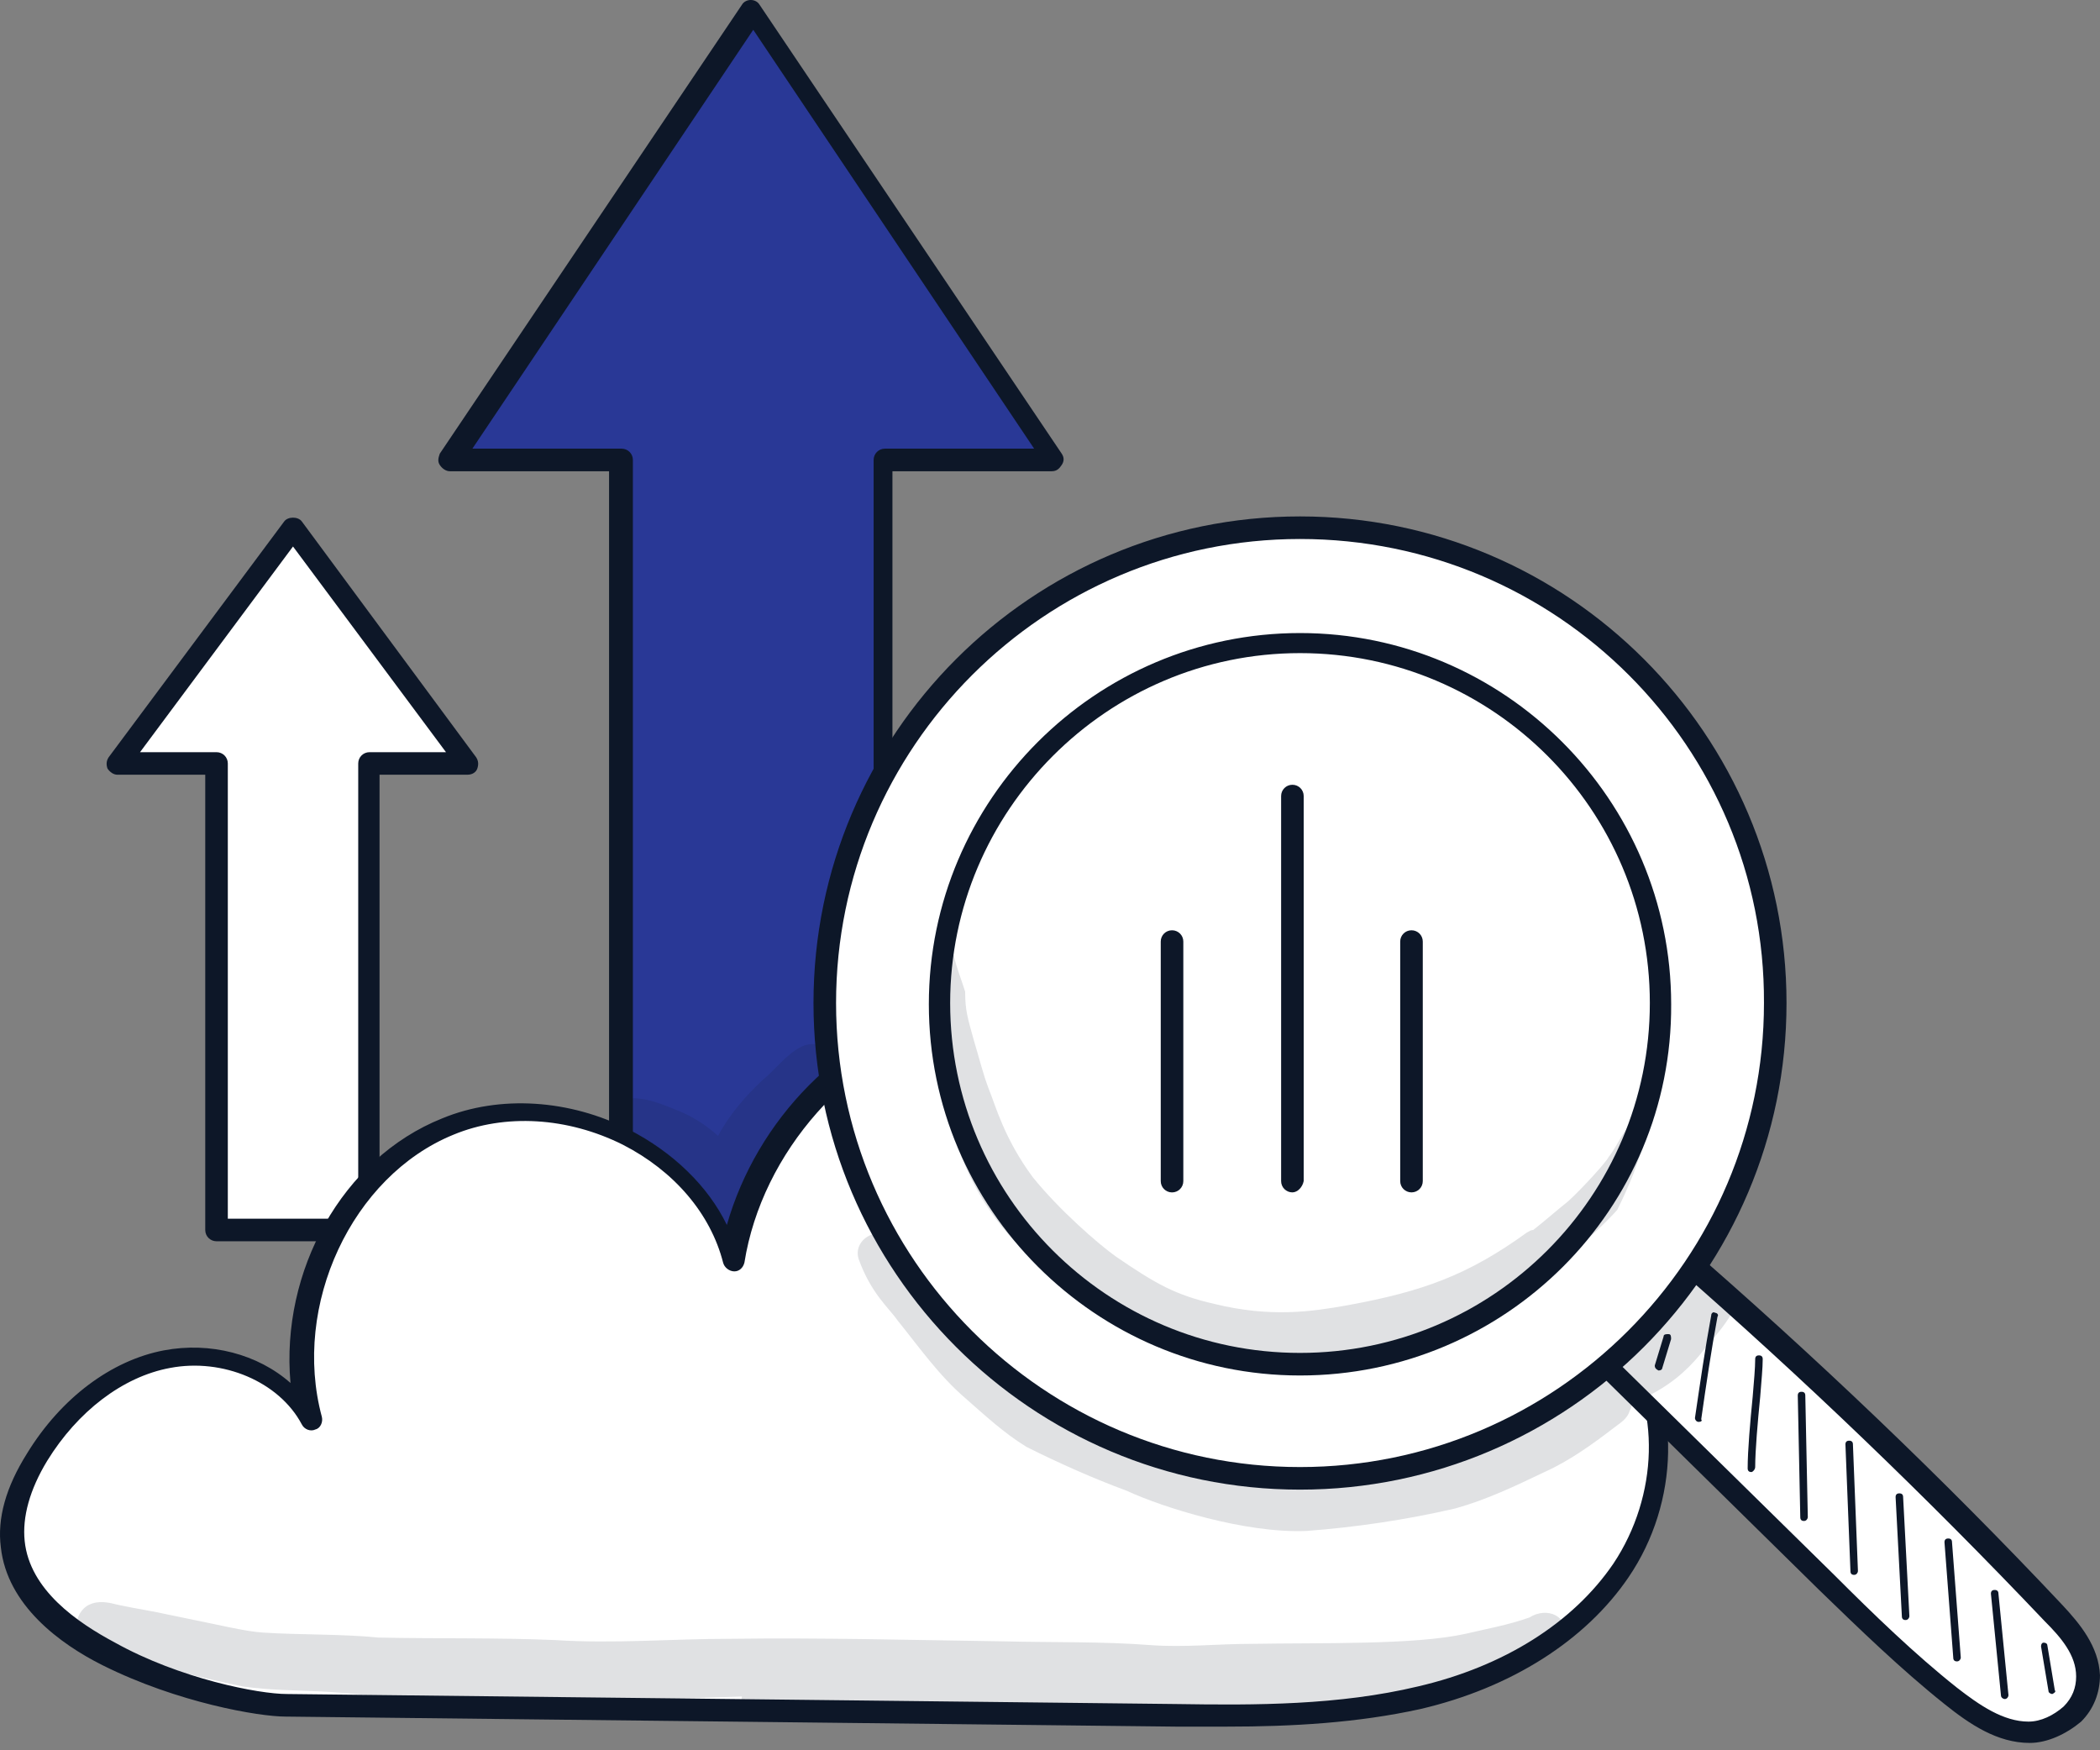
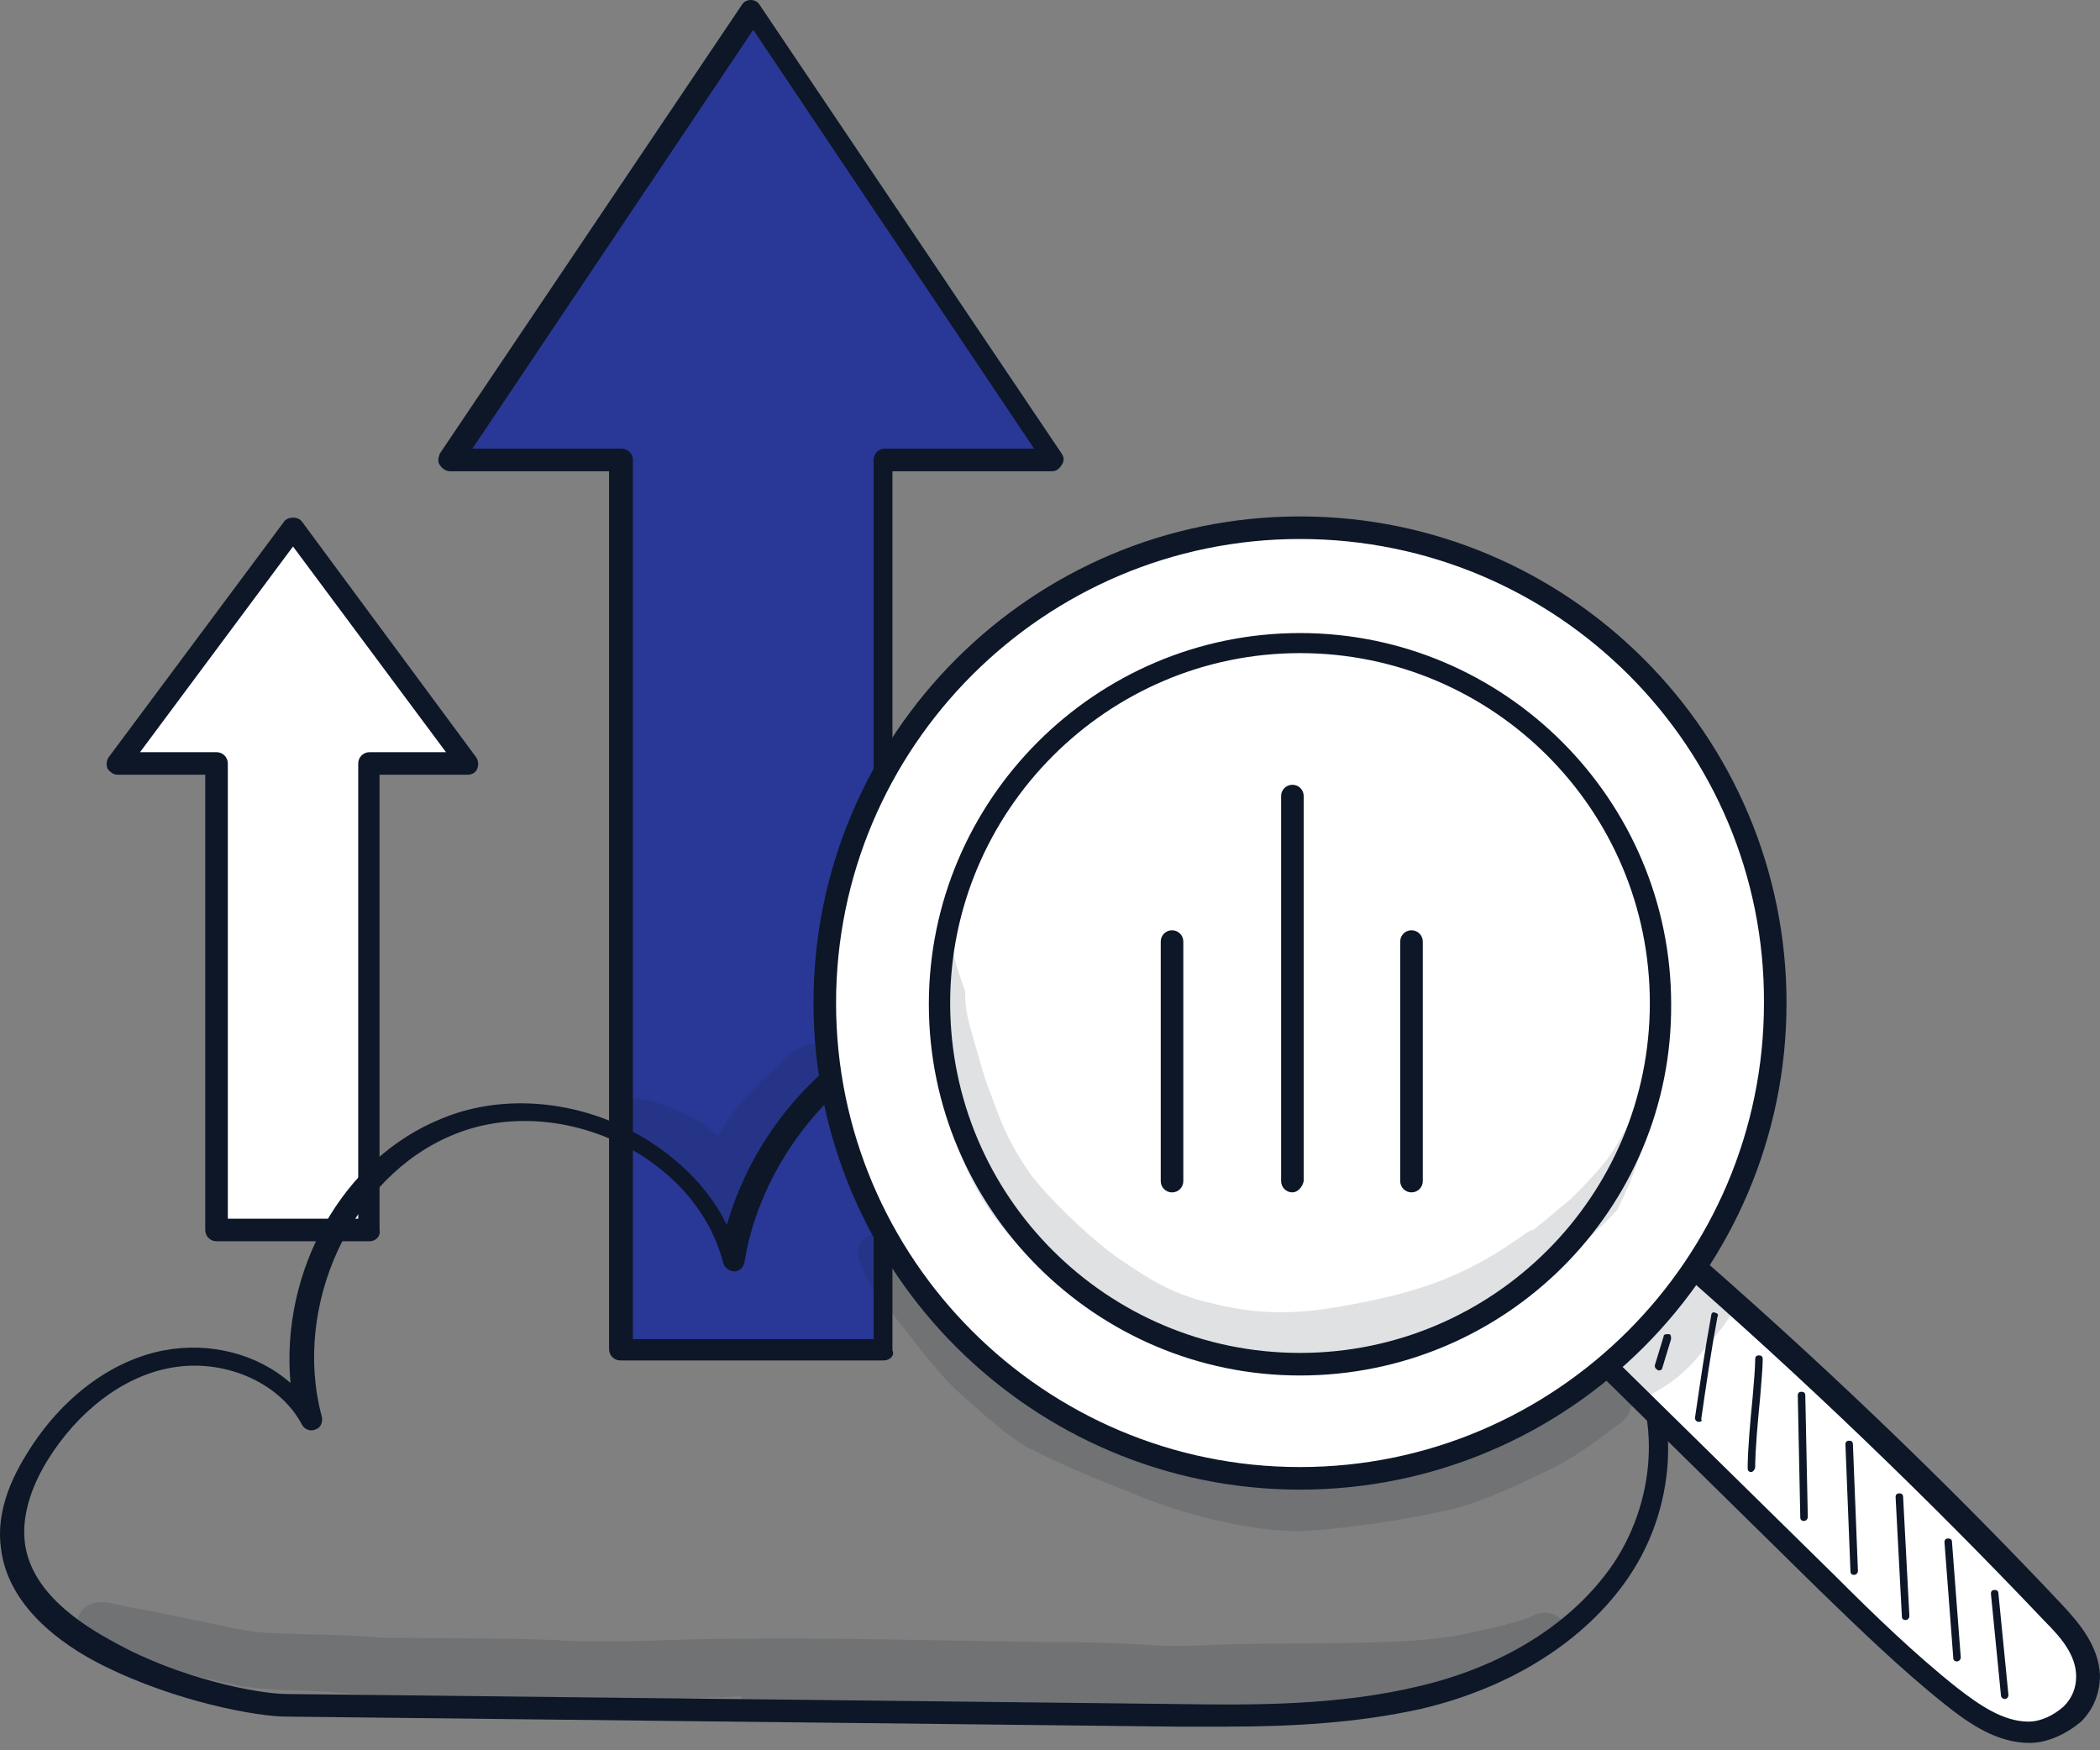
<svg xmlns="http://www.w3.org/2000/svg" width="72" height="60" viewBox="0 0 72 60" fill="none">
  <rect x="0" y="0" width="72" height="60" fill="#808080" stroke="none" />
  <path d="M36.144 15.767L25.783 0.376L15.422 15.767H21.269V46.291H30.297V15.767H36.144Z" fill="#293896" />
  <path d="M30.297 46.636H21.269C21.054 46.636 20.882 46.464 20.882 46.249V16.154H15.422C15.293 16.154 15.164 16.068 15.078 15.939C14.992 15.81 15.035 15.681 15.078 15.552L25.439 0.161C25.568 -0.054 25.912 -0.054 26.041 0.161L36.402 15.552C36.488 15.681 36.488 15.81 36.402 15.939C36.316 16.068 36.23 16.154 36.058 16.154H30.598V46.292C30.684 46.464 30.512 46.636 30.297 46.636ZM21.656 45.905H29.953V15.767C29.953 15.552 30.125 15.38 30.34 15.38H35.456L25.826 1.021L16.196 15.38H21.312C21.527 15.38 21.699 15.552 21.699 15.767V45.905H21.656Z" fill="#0D1728" />
  <path d="M16.022 26.171L10.046 18.131L4.07 26.171H7.424V42.164H12.669V26.171H16.022Z" fill="white" />
  <path d="M12.669 42.551H7.424C7.209 42.551 7.037 42.38 7.037 42.165V26.558H4.027C3.898 26.558 3.769 26.473 3.684 26.343C3.641 26.215 3.641 26.086 3.727 25.957L9.745 17.874C9.874 17.702 10.218 17.702 10.347 17.874L16.323 25.957C16.409 26.086 16.409 26.215 16.366 26.343C16.323 26.473 16.194 26.558 16.022 26.558H13.013V42.165C13.056 42.38 12.884 42.551 12.669 42.551ZM7.811 41.778H12.282V26.172C12.282 25.957 12.454 25.785 12.669 25.785H15.291L10.046 18.734L4.801 25.785H7.424C7.639 25.785 7.811 25.957 7.811 26.172V41.778Z" fill="#0D1728" />
-   <path d="M9.831 58.457C20.02 58.586 30.166 58.672 40.355 58.801C43.15 58.844 45.987 58.844 48.696 58.199C51.404 57.554 54.027 56.136 55.617 53.814C57.165 51.492 57.423 48.225 55.789 45.947C54.456 44.141 52.092 43.281 49.856 43.41C47.621 43.539 46.761 44.098 44.998 45.517C45.385 44.227 45.686 43.539 45.557 42.034C45.428 40.486 44.697 39.068 43.666 37.907C41.043 34.855 36.572 33.522 32.703 34.64C28.833 35.757 25.781 39.24 25.136 43.195C24.104 39.24 19.16 37.047 15.377 38.595C11.594 40.143 9.573 44.786 10.648 48.741C9.745 47.021 7.595 46.247 5.704 46.591C3.812 46.978 2.264 48.311 1.232 49.945C0.673 50.848 0.287 51.879 0.416 52.911C0.63 54.631 2.178 55.878 3.726 56.651C6.133 57.941 8.928 58.414 9.831 58.457Z" fill="white" />
  <path d="M42.075 59.189C41.473 59.189 40.871 59.189 40.313 59.189L9.788 58.845C8.885 58.845 6.091 58.372 3.511 57.082C2.05 56.351 0.244 55.019 0.029 53.041C-0.1 52.052 0.201 50.977 0.932 49.816C2.093 47.925 3.812 46.635 5.618 46.291C7.209 45.99 8.842 46.42 9.96 47.409C9.616 43.583 11.723 39.713 15.162 38.338C17.14 37.521 19.547 37.693 21.568 38.724C23.073 39.498 24.276 40.659 24.921 41.992C25.953 38.381 28.834 35.414 32.488 34.382C36.529 33.221 41.086 34.597 43.838 37.736C44.655 38.681 45.687 40.229 45.816 42.078C45.901 43.153 45.773 43.841 45.601 44.571C46.89 43.626 47.836 43.239 49.728 43.11C52.264 42.938 54.672 43.969 56.005 45.775C57.638 48.011 57.595 51.493 55.833 54.073C54.371 56.222 51.834 57.856 48.696 58.587C46.546 59.06 44.311 59.189 42.075 59.189ZM9.831 58.071L40.355 58.415C43.064 58.458 45.901 58.458 48.61 57.813C51.577 57.125 53.941 55.62 55.317 53.6C56.864 51.278 56.95 48.183 55.489 46.205C54.285 44.614 52.135 43.669 49.857 43.841C47.75 43.969 46.933 44.486 45.214 45.861C45.085 45.947 44.913 45.99 44.784 45.861C44.655 45.775 44.569 45.603 44.655 45.431L44.741 45.13C45.085 44.056 45.3 43.411 45.214 42.078C45.085 40.444 44.182 39.026 43.408 38.166C40.871 35.242 36.529 33.952 32.832 35.027C29.135 36.102 26.125 39.498 25.523 43.282C25.48 43.454 25.351 43.583 25.179 43.583C25.007 43.583 24.835 43.454 24.792 43.282C24.363 41.605 23.116 40.143 21.353 39.24C19.461 38.295 17.312 38.166 15.549 38.897C12.067 40.315 10.003 44.743 11.035 48.57C11.078 48.742 10.992 48.957 10.82 49C10.648 49.086 10.433 49 10.347 48.828C9.573 47.366 7.639 46.549 5.833 46.893C4.199 47.194 2.652 48.398 1.62 50.074C1.018 51.063 0.76 52.009 0.846 52.826C1.018 54.503 2.652 55.62 3.941 56.308C6.177 57.555 8.885 58.071 9.831 58.071Z" fill="#0D1728" />
  <g opacity="0.129">
    <path d="M52.436 55.449C52.436 55.492 52.436 55.492 52.436 55.449C51.706 55.707 50.975 55.836 50.244 56.008C48.481 56.395 45.343 56.309 42.892 56.352C41.731 56.352 40.614 56.48 39.453 56.395C37.776 56.266 36.099 56.309 34.423 56.266C31.284 56.222 28.146 56.136 25.007 56.179C23.03 56.179 21.052 56.352 19.032 56.222C17.011 56.136 14.99 56.179 12.97 56.136C11.68 56.008 10.347 56.05 9.014 55.965C8.37 55.922 7.553 55.707 5.833 55.363C5.274 55.234 4.672 55.148 4.07 55.019C3.726 54.933 3.382 54.847 3.039 55.019C2.394 55.363 2.523 56.48 3.253 56.652C4.973 56.996 6.65 57.469 8.327 57.813C9.229 57.942 10.132 57.942 11.035 57.985C11.938 58.028 12.798 58.157 13.7 58.157C16.065 58.157 18.473 58.243 20.837 58.286C22.385 58.286 23.89 58.2 25.437 58.157C25.351 58.544 25.609 58.974 26.082 58.974C29.479 58.888 32.918 58.802 36.314 58.759C38.765 58.802 41.215 58.931 43.666 58.759C45.085 58.673 46.547 58.716 47.965 58.415C48.352 58.329 48.739 58.2 49.126 58.071C49.384 58.028 49.599 57.856 49.728 57.641C51.319 57.426 53.21 56.953 53.597 56.093C53.812 55.406 53.038 55.062 52.436 55.449Z" fill="#0D1728" />
  </g>
  <path d="M54.802 46.507C57.424 49.086 60.004 51.666 62.626 54.203C64.002 55.578 65.378 56.911 66.882 58.115C67.699 58.76 68.602 59.361 69.591 59.361C70.58 59.361 71.612 58.545 71.612 57.427C71.612 56.567 71.01 55.879 70.451 55.277C66.281 50.892 61.938 46.722 57.424 42.81C56.607 44.013 55.748 45.217 54.802 46.507Z" fill="white" />
  <path d="M69.591 59.748C68.474 59.748 67.528 59.103 66.668 58.415C65.163 57.212 63.745 55.836 62.369 54.503L54.544 46.807C54.415 46.679 54.415 46.464 54.501 46.335C55.49 45.045 56.307 43.841 57.124 42.637C57.167 42.551 57.296 42.465 57.382 42.465C57.468 42.465 57.597 42.465 57.683 42.551C62.197 46.464 66.582 50.634 70.709 55.019C71.311 55.664 71.956 56.438 71.999 57.427C71.999 58.029 71.784 58.587 71.354 59.017C70.838 59.447 70.193 59.748 69.591 59.748ZM55.275 46.507L62.885 53.987C64.218 55.32 65.636 56.696 67.098 57.856C67.872 58.458 68.689 59.017 69.549 59.017C69.978 59.017 70.408 58.802 70.752 58.501C71.053 58.2 71.182 57.856 71.182 57.47C71.182 56.739 70.666 56.137 70.107 55.578C66.066 51.322 61.81 47.237 57.425 43.411C56.823 44.357 56.092 45.389 55.275 46.507Z" fill="#0D1728" />
  <path d="M44.571 18.132C35.586 18.132 28.277 25.441 28.277 34.426C28.277 43.412 35.586 50.72 44.571 50.72C53.557 50.72 60.865 43.412 60.865 34.426C60.865 25.441 53.6 18.132 44.571 18.132ZM44.571 46.765C37.736 46.765 32.19 41.219 32.19 34.383C32.19 27.548 37.736 22.002 44.571 22.002C51.407 22.002 56.953 27.548 56.953 34.383C56.953 41.219 51.407 46.765 44.571 46.765ZM44.571 46.765C37.736 46.765 32.19 41.219 32.19 34.383C32.19 27.548 37.736 22.002 44.571 22.002C51.407 22.002 56.953 27.548 56.953 34.383C56.953 41.219 51.407 46.765 44.571 46.765Z" fill="white" />
  <path d="M44.572 51.065C35.371 51.065 27.891 43.584 27.891 34.384C27.891 25.183 35.371 17.703 44.572 17.703C53.772 17.703 61.252 25.183 61.252 34.384C61.252 43.584 53.772 51.065 44.572 51.065ZM44.572 18.477C35.801 18.477 28.665 25.613 28.665 34.384C28.665 43.154 35.801 50.291 44.572 50.291C53.342 50.291 60.479 43.154 60.479 34.384C60.522 25.613 53.385 18.477 44.572 18.477ZM44.572 47.152C37.564 47.152 31.846 41.434 31.846 34.426C31.846 27.419 37.564 21.701 44.572 21.701C51.579 21.701 57.297 27.419 57.297 34.426C57.34 41.434 51.622 47.152 44.572 47.152ZM32.577 34.384C32.577 41.004 37.951 46.378 44.572 46.378C51.192 46.378 56.566 41.004 56.566 34.384C56.566 27.763 51.192 22.389 44.572 22.389C37.951 22.389 32.577 27.806 32.577 34.384Z" fill="#0D1728" />
  <path d="M56.864 46.981C56.778 46.938 56.735 46.895 56.735 46.809L57.036 45.82C57.036 45.734 57.122 45.734 57.208 45.734C57.294 45.734 57.294 45.82 57.294 45.906L56.993 46.895C56.993 46.938 56.95 46.981 56.864 46.981Z" fill="#0D1728" />
  <path d="M58.241 48.743C58.155 48.743 58.112 48.657 58.112 48.614C58.284 47.453 58.456 46.249 58.671 45.089C58.671 45.003 58.757 44.96 58.8 45.003C58.886 45.003 58.929 45.089 58.886 45.132C58.671 46.292 58.499 47.453 58.327 48.657C58.37 48.7 58.327 48.743 58.241 48.743Z" fill="#0D1728" />
  <path d="M60.049 50.462C59.963 50.462 59.92 50.419 59.92 50.333C59.92 49.731 60.006 48.742 60.092 47.882C60.135 47.366 60.178 46.893 60.178 46.592C60.178 46.506 60.221 46.463 60.307 46.463C60.393 46.463 60.436 46.506 60.436 46.592C60.436 46.893 60.393 47.323 60.35 47.882C60.264 48.742 60.178 49.731 60.178 50.29C60.178 50.376 60.092 50.462 60.049 50.462Z" fill="#0D1728" />
  <path d="M61.853 52.139C61.767 52.139 61.724 52.096 61.724 52.01L61.638 47.84C61.638 47.754 61.681 47.711 61.767 47.711C61.853 47.711 61.896 47.754 61.896 47.84L61.982 52.01C61.982 52.053 61.939 52.139 61.853 52.139Z" fill="#0D1728" />
  <path d="M63.572 53.987C63.486 53.987 63.444 53.944 63.444 53.858L63.272 49.516C63.272 49.43 63.315 49.387 63.401 49.387C63.486 49.387 63.529 49.43 63.529 49.516L63.701 53.858C63.701 53.901 63.658 53.987 63.572 53.987Z" fill="#0D1728" />
  <path d="M65.336 55.535C65.25 55.535 65.207 55.492 65.207 55.406L64.992 51.322C64.992 51.236 65.035 51.193 65.121 51.193C65.207 51.193 65.25 51.236 65.25 51.322L65.465 55.406C65.465 55.449 65.422 55.535 65.336 55.535Z" fill="#0D1728" />
  <path d="M67.098 56.953C67.012 56.953 66.969 56.91 66.969 56.825L66.668 52.869C66.668 52.783 66.711 52.74 66.797 52.74C66.883 52.74 66.926 52.783 66.926 52.869L67.227 56.825C67.227 56.867 67.184 56.953 67.098 56.953Z" fill="#0D1728" />
  <path d="M68.733 58.244C68.69 58.244 68.604 58.201 68.604 58.115L68.26 54.633C68.26 54.547 68.303 54.504 68.389 54.504C68.475 54.504 68.518 54.547 68.518 54.633L68.862 58.115C68.862 58.158 68.819 58.244 68.733 58.244C68.776 58.244 68.776 58.244 68.733 58.244Z" fill="#0D1728" />
-   <path d="M70.365 58.072C70.322 58.072 70.237 58.029 70.237 57.986L69.978 56.438C69.978 56.353 70.022 56.31 70.064 56.31C70.15 56.31 70.194 56.353 70.194 56.396L70.451 57.943C70.494 57.986 70.451 58.029 70.365 58.072Z" fill="#0D1728" />
  <g opacity="0.129">
    <path d="M56.092 38.339C55.662 38.682 55.49 39.241 55.146 39.671C55.103 39.8 54.243 40.746 53.77 41.176C53.34 41.52 52.953 41.864 52.566 42.165C52.48 42.165 52.437 42.208 52.351 42.251C50.331 43.712 48.783 44.271 46.204 44.744C45 44.959 43.581 45.174 41.646 44.701C40.314 44.4 39.626 44.014 38.25 43.068C37.648 42.638 36.315 41.477 35.413 40.359C34.424 39.026 34.123 37.866 33.908 37.35C33.693 36.791 33.564 36.232 33.392 35.673C33.177 34.899 33.091 34.641 33.091 33.996C32.962 33.566 32.79 33.179 32.704 32.75C32.575 32.707 32.446 32.664 32.317 32.664C32.102 34.34 32.145 36.017 32.36 37.694C32.747 39.155 33.177 40.703 34.553 42.294C35.67 43.541 36.444 43.971 36.917 44.357C38.035 45.174 39.239 45.905 40.572 46.335C41.302 46.55 42.033 46.636 42.807 46.722C43.624 46.851 44.441 46.894 45.258 46.765C45.903 46.722 46.505 46.507 47.149 46.378C48.439 46.077 49.729 45.69 50.89 45.045C51.363 44.744 51.535 44.658 51.749 44.486C53.211 43.584 54.673 42.337 55.447 41.477C55.662 41.047 55.834 40.66 56.006 40.23C56.221 39.628 56.436 38.983 56.694 38.382C56.479 38.252 56.264 38.252 56.092 38.339Z" fill="#0D1728" />
  </g>
  <g opacity="0.129">
    <path d="M58.758 43.669C58.156 43.497 57.726 43.927 57.425 44.4L57.382 44.443C56.823 45.088 56.694 45.002 55.791 45.819C55.62 45.948 55.404 46.034 55.276 46.206C55.018 46.55 54.975 46.937 55.103 47.237C54.846 47.237 54.545 47.366 54.373 47.581C53.9 47.968 54.201 47.753 53.642 48.097C52.18 49 51.578 49.172 50.117 49.731C48.956 50.118 47.709 50.29 46.462 50.505C45.086 50.72 44.871 50.849 43.496 50.677C42.636 50.548 41.819 50.376 41.002 50.161C40.357 49.989 39.755 49.731 39.154 49.473C37.735 49 35.886 48.226 35.069 47.538C33.35 46.249 32.232 44.873 31.2 43.497C30.985 43.196 30.942 43.024 30.684 42.551C30.254 41.949 29.222 42.422 29.437 43.153C29.867 44.357 30.512 44.873 30.77 45.26C31.501 46.163 32.189 47.151 33.092 47.925C33.779 48.527 34.424 49.129 35.198 49.602C36.316 50.161 37.477 50.677 38.638 51.107C39.841 51.666 42.679 52.568 44.785 52.482C46.505 52.353 48.225 52.096 49.901 51.709C50.976 51.408 51.965 50.935 52.954 50.462C53.814 50.075 54.588 49.516 55.319 48.957C55.533 48.785 55.791 48.656 55.877 48.355C55.963 48.226 55.963 48.054 55.92 47.882C56.178 47.925 56.436 47.925 56.694 47.753C57.425 47.366 58.027 46.807 58.5 46.163C58.801 45.819 59.102 45.475 59.36 45.045C59.704 44.572 59.403 43.798 58.758 43.669Z" fill="#0D1728" />
  </g>
  <path d="M40.184 40.876C39.969 40.876 39.797 40.703 39.797 40.489V32.277C39.797 32.062 39.969 31.89 40.184 31.89C40.399 31.89 40.571 32.062 40.571 32.277V40.489C40.571 40.703 40.399 40.876 40.184 40.876Z" fill="#0D1728" />
  <path d="M48.394 40.875C48.179 40.875 48.007 40.703 48.007 40.488V32.277C48.007 32.062 48.179 31.89 48.394 31.89C48.609 31.89 48.781 32.062 48.781 32.277V40.488C48.781 40.703 48.609 40.875 48.394 40.875Z" fill="#0D1728" />
  <path d="M44.311 40.875C44.096 40.875 43.924 40.703 43.924 40.488V27.289C43.924 27.074 44.096 26.902 44.311 26.902C44.526 26.902 44.698 27.074 44.698 27.289V40.488C44.655 40.703 44.483 40.875 44.311 40.875Z" fill="#0D1728" />
  <g opacity="0.129">
    <path d="M28.403 36.017C27.543 35.286 26.769 36.532 26.168 37.005C25.566 37.564 25.007 38.209 24.62 38.94C24.19 38.553 23.717 38.252 23.158 38.037C22.728 37.865 22.212 37.65 21.739 37.65C20.922 37.736 20.837 38.94 21.653 39.155C22.814 39.37 23.803 40.23 24.061 40.789C24.104 41.004 24.19 41.219 24.362 41.347C24.319 41.605 24.233 41.906 24.362 42.121C24.534 42.68 25.394 42.723 25.652 42.207C25.824 41.734 25.695 42.035 25.824 41.477C25.867 41.304 25.867 41.09 25.738 40.918C25.738 40.918 25.738 40.875 25.695 40.875C25.781 40.617 25.824 40.359 25.91 40.101C25.953 40.058 25.953 40.015 25.996 39.972C26.34 39.327 26.425 39.284 26.598 39.026C26.941 38.596 27.328 38.166 27.758 37.779C28.016 37.478 28.403 37.306 28.532 36.962C28.704 36.618 28.618 36.231 28.403 36.017Z" fill="#0D1728" />
  </g>
</svg>